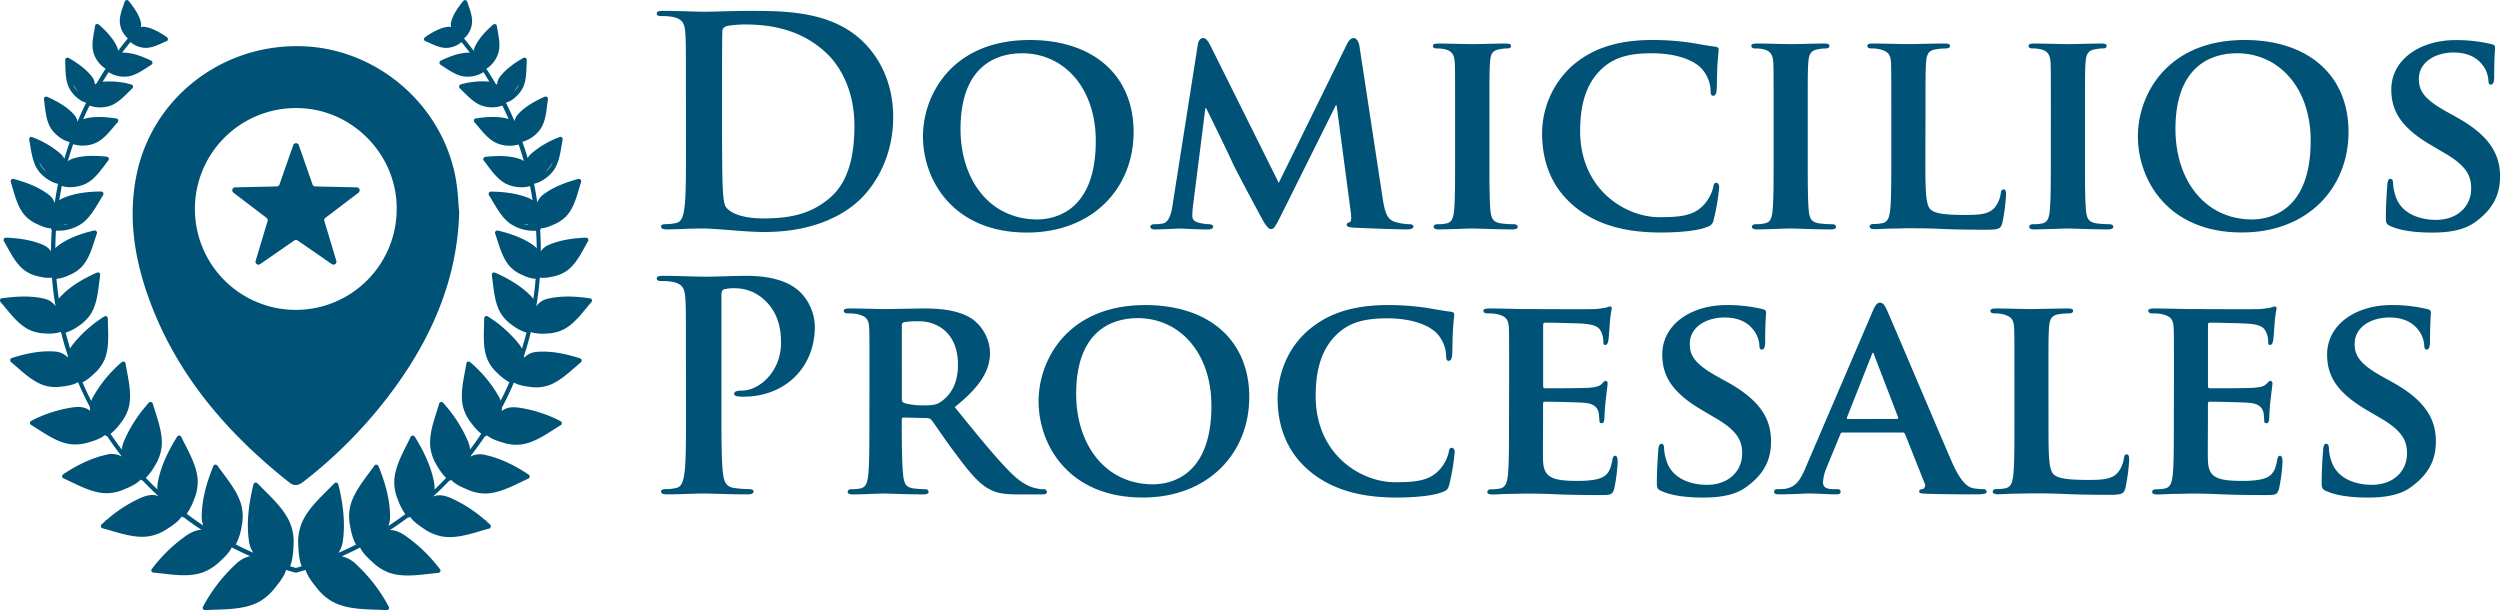
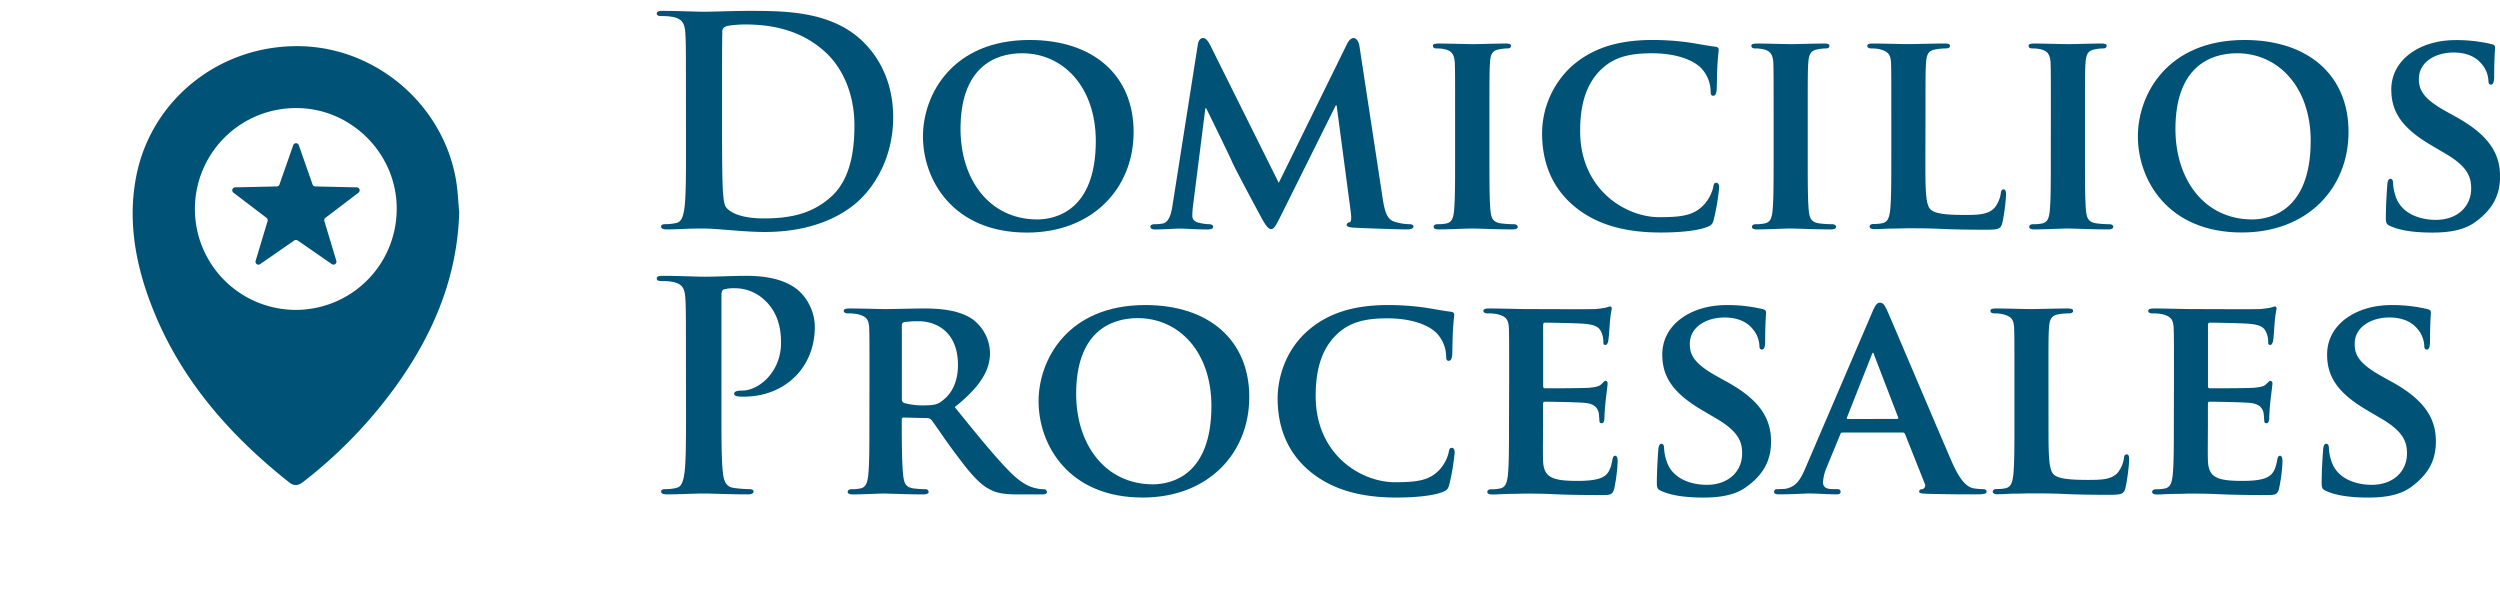
<svg xmlns="http://www.w3.org/2000/svg" viewBox="0 0 1062.97 259.4">
  <defs>
    <style>.cls-1{fill:#005377;}</style>
  </defs>
  <g id="Capa_2" data-name="Capa 2">
    <g id="Mapa">
      <path class="cls-1" d="M127.05,61.72l5.84,16.71a1.25,1.25,0,0,0,1.16.84l17.65.39a1.26,1.26,0,0,1,.73,2.26l-14.07,10.7a1.25,1.25,0,0,0-.44,1.36L143,110.9a1.26,1.26,0,0,1-1.92,1.4l-14.53-10.06a1.25,1.25,0,0,0-1.43,0L110.61,112.3a1.25,1.25,0,0,1-1.92-1.39L113.78,94a1.25,1.25,0,0,0-.45-1.36L99.25,81.92a1.26,1.26,0,0,1,.73-2.26l17.69-.39a1.27,1.27,0,0,0,1.16-.84l5.85-16.71A1.26,1.26,0,0,1,127.05,61.72Z" />
      <path class="cls-1" d="M195.25,90.27c-.77,27.23-10.72,51.07-26.21,72.92a197.8,197.8,0,0,1-40,41.61c-2.05,1.6-3.87,2.06-6.06.32C96.45,184.11,75,159.2,63.33,127,57.17,110,54.42,92.53,58,74.58,64.56,42,93.71,19.06,127.49,19.63c32.45.55,60.89,24.85,66.39,56.86C194.66,81,194.81,85.67,195.25,90.27Zm-26.58-1.38c.16-23.28-19.08-42.79-42.32-42.93a42.9,42.9,0,1,0,42.32,42.93Z" />
      <path class="cls-1" d="M291.65,40.27c0-18.68,0-22.13-.25-26.06-.24-4.18-1.22-6.14-5.28-7a24.87,24.87,0,0,0-4.79-.37c-1.36,0-2.09-.25-2.09-1.11s.86-1.1,2.7-1.1c6.51,0,14.26.36,17.7.36,3.81,0,11.55-.36,18.93-.36,15.36,0,35.88,0,49.28,14C374,25,379.77,35.23,379.77,49.85c0,15.49-6.51,27.29-13.4,34.29-5.65,5.78-18.43,14.5-41.17,14.5-4.42,0-9.46-.36-14.13-.73s-9-.74-12.05-.74c-1.35,0-4,0-7,.12s-6,.25-8.48.25c-1.6,0-2.46-.37-2.46-1.23,0-.62.49-1,2-1a19.67,19.67,0,0,0,4.42-.5c2.46-.49,3.07-3.19,3.57-6.76.61-5.16.61-14.87.61-26.17ZM307,53.79c0,13,.13,22.49.25,24.82.12,3.07.37,8,1.35,9.34,1.6,2.34,6.39,4.92,16.1,4.92,12.54,0,20.89-2.46,28.27-8.85,7.86-6.76,10.32-17.94,10.32-30.6,0-15.61-6.51-25.69-11.8-30.73C340.2,11.88,326.18,10.4,316.6,10.4c-2.46,0-7,.37-8,.86a2.22,2.22,0,0,0-1.47,2.46C307,17.9,307,28.59,307,38.3Z" />
      <path class="cls-1" d="M392.43,58C392.43,40.14,405,17,437.78,17,465.06,17,482,32.16,482,56.12s-17.45,42.77-45.35,42.77C405.21,98.89,392.43,76.52,392.43,58Zm73.49,2c0-23.1-13.89-37.36-31.34-37.36-12,0-26.18,6.39-26.18,32.2,0,21.51,12.29,38.47,32.7,38.47C448.72,93.24,465.92,89.67,465.92,59.93Z" />
      <path class="cls-1" d="M509.31,18.88c.24-1.72,1.23-2.7,2.09-2.7,1.1,0,1.84.49,3.31,3.32l29,58.25,29-59c.86-1.72,1.85-2.58,2.83-2.58s2.09,1.1,2.46,3.32L587.84,84c1,6.51,2,9.34,5.28,10.32a21.54,21.54,0,0,0,6.15,1c1,0,1.72.36,1.72,1,0,.86-1.23,1.23-2.83,1.23-2.7,0-18.06-.49-22.36-.74-2.59-.12-3.2-.61-3.2-1.23s.49-.86,1.23-1.1.86-1.48.49-4.43l-6-45.23h-.37L544.7,91.52c-2.46,4.91-3.07,5.89-4.3,5.89s-2.58-2.08-4.3-5.28c-2.58-4.79-11.18-20.77-12.41-23.72-.86-2-7.25-15.12-10.82-22.37h-.37l-5.16,40.81a33.67,33.67,0,0,0-.37,4.91c0,2,1.48,2.71,3.32,3.07a18.76,18.76,0,0,0,3.81.5c1,0,1.72.49,1.72,1,0,1-1,1.23-2.58,1.23-4.55,0-9.46-.37-11.43-.37s-7.25.37-10.69.37c-1.11,0-2-.25-2-1.23,0-.49.62-1,1.72-1a19.26,19.26,0,0,0,3.32-.25c2.95-.37,3.93-4.55,4.42-8Z" />
      <path class="cls-1" d="M618.69,48.75c0-15.86,0-18.81-.13-22.13-.24-3.56-1.35-4.79-3.68-5.53A14.12,14.12,0,0,0,611,20.6c-1.11,0-1.73-.24-1.73-1.23,0-.61.86-.86,2.59-.86,4.05,0,11.42.25,14.5.25,2.7,0,9.71-.25,13.88-.25,1.36,0,2.22.25,2.22.86,0,1-.62,1.23-1.72,1.23a15.42,15.42,0,0,0-3.2.37c-3,.49-3.81,2-4,5.65-.25,3.32-.25,6.27-.25,22.13V67.18c0,10.08,0,18.44.49,22.86.37,2.83,1.11,4.43,4.3,4.92a41.53,41.53,0,0,0,5.53.37c1.23,0,1.72.61,1.72,1.1,0,.74-.86,1.11-2.09,1.11-7.12,0-14.5-.37-17.45-.37-2.46,0-9.83.37-14.13.37-1.35,0-2.09-.37-2.09-1.11,0-.49.37-1.1,1.72-1.1A16.18,16.18,0,0,0,615,95c2.21-.49,2.83-2,3.2-5,.49-4.3.49-12.66.49-22.74Z" />
      <path class="cls-1" d="M669.2,87.58c-10.69-9-13.52-20.77-13.52-30.85A38.9,38.9,0,0,1,668.34,28.1C676.21,21.22,686.53,17,702.63,17a111.8,111.8,0,0,1,15.73,1.1c4.06.62,7.62,1.36,10.82,1.73,1.22.12,1.59.61,1.59,1.22,0,.86-.24,2.09-.49,5.78-.24,3.44-.24,9.22-.37,11.31-.12,1.47-.49,2.58-1.47,2.58s-1.11-.86-1.11-2.21a14.67,14.67,0,0,0-4.18-9.71c-3.68-3.57-10.93-6.15-20.89-6.15-9.46,0-15.49,1.72-20.4,5.9-8,6.88-10,17-10,27.16,0,24.83,19.18,36.63,33.68,36.63,9.58,0,14.87-.74,19.17-5.53a17,17,0,0,0,3.69-7c.24-1.6.49-2.09,1.35-2.09s1.23,1,1.23,1.84a92,92,0,0,1-2.34,13.89c-.49,1.85-1,2.34-2.82,3.07-4.3,1.73-12.54,2.34-19.54,2.34C691.57,98.89,679,95.82,669.2,87.58Z" />
      <path class="cls-1" d="M754.12,48.75c0-15.86,0-18.81-.12-22.13-.25-3.56-1.35-4.79-3.69-5.53a14.12,14.12,0,0,0-3.93-.49c-1.11,0-1.72-.24-1.72-1.23,0-.61.86-.86,2.58-.86,4.06,0,11.43.25,14.5.25,2.71,0,9.71-.25,13.89-.25,1.35,0,2.21.25,2.21.86,0,1-.61,1.23-1.72,1.23a15.41,15.41,0,0,0-3.19.37c-2.95.49-3.81,2-4.06,5.65-.24,3.32-.24,6.27-.24,22.13V67.18c0,10.08,0,18.44.49,22.86.37,2.83,1.1,4.43,4.3,4.92a41.3,41.3,0,0,0,5.53.37c1.23,0,1.72.61,1.72,1.1,0,.74-.86,1.11-2.09,1.11-7.13,0-14.5-.37-17.45-.37-2.46,0-9.83.37-14.13.37-1.36,0-2.09-.37-2.09-1.11,0-.49.36-1.1,1.72-1.1a16.3,16.3,0,0,0,3.81-.37c2.21-.49,2.82-2,3.19-5,.49-4.3.49-12.66.49-22.74Z" />
      <path class="cls-1" d="M818.65,67.18c0,13.4,0,20,2.33,22,1.84,1.6,6,2.21,14.38,2.21,5.78,0,9.95-.12,12.66-3a12.52,12.52,0,0,0,2.7-6.26c.13-1,.37-1.6,1.23-1.6s1,1.1,1,2.33a79.6,79.6,0,0,1-1.59,12c-.74,2.33-1.23,2.82-6.89,2.82-7.74,0-14-.12-19.41-.37s-10-.24-14.38-.24c-1.23,0-3.57.12-6.15.12s-5.28.25-7.49.25c-1.36,0-2.09-.37-2.09-1.11,0-.49.36-1.1,1.72-1.1a16.3,16.3,0,0,0,3.81-.37c2.21-.49,2.82-2.46,3.19-5.53.49-4.43.49-12.66.49-22.25V48.75c0-15.86,0-18.81-.12-22.13-.25-3.56-1.23-4.67-4.67-5.65a14.67,14.67,0,0,0-3.56-.37c-1.23,0-1.85-.37-1.85-1.1s.74-1,2.34-1c5,0,11.92.25,14.87.25,2.58,0,11.43-.25,15.61-.25,1.59,0,2.33.25,2.33,1s-.61,1.1-2,1.1A24.6,24.6,0,0,0,823,21c-3,.49-3.81,2-4.06,5.65-.24,3.32-.24,6.27-.24,22.13Z" />
      <path class="cls-1" d="M872,48.75c0-15.86,0-18.81-.12-22.13-.25-3.56-1.35-4.79-3.69-5.53a14.12,14.12,0,0,0-3.93-.49c-1.11,0-1.72-.24-1.72-1.23,0-.61.86-.86,2.58-.86,4.06,0,11.43.25,14.5.25,2.71,0,9.71-.25,13.89-.25,1.35,0,2.21.25,2.21.86,0,1-.61,1.23-1.72,1.23a15.41,15.41,0,0,0-3.19.37c-2.95.49-3.81,2-4.06,5.65-.24,3.32-.24,6.27-.24,22.13V67.18c0,10.08,0,18.44.49,22.86.37,2.83,1.1,4.43,4.3,4.92a41.3,41.3,0,0,0,5.53.37c1.23,0,1.72.61,1.72,1.1,0,.74-.86,1.11-2.09,1.11-7.13,0-14.5-.37-17.45-.37-2.46,0-9.83.37-14.14.37-1.35,0-2.08-.37-2.08-1.11,0-.49.36-1.1,1.72-1.1A16.3,16.3,0,0,0,868.3,95c2.21-.49,2.82-2,3.19-5,.49-4.3.49-12.66.49-22.74Z" />
      <path class="cls-1" d="M909,58C909,40.14,921.51,17,954.33,17c27.28,0,44.24,15.12,44.24,39.08s-17.45,42.77-45.35,42.77C921.76,98.89,909,76.52,909,58Zm73.49,2c0-23.1-13.89-37.36-31.34-37.36-12,0-26.18,6.39-26.18,32.2,0,21.51,12.29,38.47,32.69,38.47C965.26,93.24,982.47,89.67,982.47,59.93Z" />
      <path class="cls-1" d="M1016.51,96.19c-1.72-.74-2.08-1.23-2.08-3.57,0-5.65.49-12.17.61-13.89s.49-2.7,1.35-2.7,1.11,1,1.11,1.72a19.68,19.68,0,0,0,1,5.41c2.34,7.74,10.45,10.32,17.21,10.32,9.34,0,15-5.9,15-13.27,0-4.55-1.11-9.1-10.69-14.75l-6.27-3.69c-12.78-7.49-17-14.5-17-23.72,0-12.78,12.29-21,27.28-21a64.08,64.08,0,0,1,15.37,1.72c1,.24,1.47.61,1.47,1.35,0,1.35-.37,4.3-.37,12.54,0,2.21-.49,3.32-1.35,3.32s-1.11-.62-1.11-1.85a11.81,11.81,0,0,0-2.82-6.88c-1.6-2-5-4.92-12-4.92-7.74,0-14.74,4.06-14.74,11.19,0,4.67,1.72,8.35,11.43,13.76l4.42,2.46C1058.55,57.6,1063,65.58,1063,75.05c0,7.74-3,14-10.81,19.54-5.17,3.69-12.29,4.3-18.07,4.3C1027.82,98.89,1021.18,98.28,1016.51,96.19Z" />
      <path class="cls-1" d="M291.65,152.93c0-18.69,0-22.13-.25-26.06-.24-4.18-1.22-6.14-5.28-7a24.87,24.87,0,0,0-4.79-.37c-1.36,0-2.09-.25-2.09-1.11s.86-1.11,2.7-1.11c6.51,0,14.26.37,17.7.37,5,0,12.17-.37,17.82-.37,15.36,0,20.89,5.17,22.86,7a21.36,21.36,0,0,1,6.14,14.62c0,17.46-12.78,29.75-30.23,29.75a17.16,17.16,0,0,1-2.58-.13c-.62-.12-1.48-.24-1.48-1.1s.86-1.35,3.45-1.35c6.88,0,16.46-7.75,16.46-20.28,0-4.06-.36-12.29-7.25-18.44a18.27,18.27,0,0,0-12.29-4.79,17.35,17.35,0,0,0-4.79.49c-.61.25-1,1-1,2.34v49.16c0,11.3,0,21,.61,26.3.37,3.44,1.11,6.14,4.79,6.63a51,51,0,0,0,6.27.49c1.35,0,2,.37,2,1,0,.86-1,1.23-2.34,1.23-8.11,0-15.85-.37-19.05-.37-2.82,0-10.57.37-15.48.37-1.6,0-2.46-.37-2.46-1.23,0-.62.49-1,2-1a19.75,19.75,0,0,0,4.42-.49c2.46-.49,3.07-3.19,3.57-6.76.61-5.16.61-14.87.61-26.17Z" />
      <path class="cls-1" d="M369.69,161.41c0-15.86,0-18.81-.12-22.13-.25-3.56-1.23-4.67-4.67-5.65a19.62,19.62,0,0,0-4.3-.37c-1.11,0-1.85-.37-1.85-1.1s.86-1,2.46-1c5.66,0,12.54.25,14.75.25,3.69,0,13.52-.25,16.84-.25,6.88,0,14.75.62,20.52,4.43A18.26,18.26,0,0,1,420.94,150c0,7.74-4.42,14.62-15,23.1,9.58,11.8,17.2,21.26,23.72,27.78,6,6,9.83,6.51,11.55,6.88a10.35,10.35,0,0,0,2.58.24,1.26,1.26,0,0,1,1.35,1.11c0,.86-.74,1.11-2.09,1.11H432.74c-6,0-9-.62-11.8-2.09-4.67-2.34-8.72-7.25-14.75-15.37-4.3-5.65-8.85-12.65-10.2-14.25a2.46,2.46,0,0,0-2-.74l-9.71-.24a.77.77,0,0,0-.86.86v1.47c0,9.71.12,17.82.61,22.25.37,3.07.86,5,4.18,5.53a42,42,0,0,0,5.28.36,1.27,1.27,0,0,1,1.36,1.11c0,.74-.86,1.11-2.22,1.11-6.26,0-15.24-.37-16.83-.37-2.09,0-9,.37-13.28.37-1.35,0-2.09-.37-2.09-1.11,0-.49.37-1.11,1.73-1.11a16.37,16.37,0,0,0,3.81-.36c2.21-.5,2.82-2.46,3.19-5.53.49-4.43.49-12.66.49-22.25Zm13.77,8.11c0,1.1.24,1.47,1,1.84a29.58,29.58,0,0,0,8.23,1c4.31,0,5.78-.36,7.62-1.72,3.32-2.33,7-6.88,7-15.48,0-14.75-10.08-18.56-16.47-18.56a38.7,38.7,0,0,0-6.39.37c-.74.24-1,.61-1,1.47Z" />
      <path class="cls-1" d="M441.59,170.62c0-17.82,12.54-40.92,45.35-40.92,27.28,0,44.24,15.11,44.24,39.08s-17.45,42.77-45.35,42.77C454.37,211.55,441.59,189.18,441.59,170.62Zm73.49,2c0-23.11-13.88-37.36-31.34-37.36-12,0-26.17,6.39-26.17,32.2,0,21.51,12.29,38.47,32.69,38.47C497.88,205.9,515.08,202.33,515.08,172.59Z" />
      <path class="cls-1" d="M556.75,200.24c-10.7-9-13.52-20.77-13.52-30.85,0-7.12,2.33-19.41,12.66-28.63,7.86-6.88,18.19-11.06,34.29-11.06a111.91,111.91,0,0,1,15.73,1.1c4.05.62,7.62,1.36,10.81,1.72,1.23.13,1.6.62,1.6,1.23,0,.86-.25,2.09-.49,5.78-.25,3.44-.25,9.22-.37,11.31-.12,1.47-.49,2.58-1.48,2.58s-1.1-.86-1.1-2.22a14.72,14.72,0,0,0-4.18-9.7c-3.69-3.57-10.94-6.15-20.89-6.15-9.47,0-15.49,1.72-20.4,5.9-8,6.88-10,17-10,27.16,0,24.83,19.17,36.62,33.67,36.62,9.59,0,14.88-.73,19.18-5.53a16.71,16.71,0,0,0,3.68-7c.25-1.6.5-2.09,1.36-2.09s1.22,1,1.22,1.84a91.74,91.74,0,0,1-2.33,13.89c-.49,1.84-1,2.34-2.83,3.07-4.3,1.72-12.53,2.34-19.54,2.34C579.11,211.55,566.58,208.48,556.75,200.24Z" />
      <path class="cls-1" d="M641.67,161.41c0-15.86,0-18.81-.12-22.13-.25-3.56-1.23-4.67-4.67-5.65a19.68,19.68,0,0,0-4.3-.37c-1.11,0-1.85-.37-1.85-1.1s.86-1,2.46-1c5.65,0,12.54.25,15.61.25,3.44,0,27.4.12,29.49,0a42.61,42.61,0,0,0,4.55-.62,13.32,13.32,0,0,1,1.72-.49c.62,0,.74.49.74,1a45,45,0,0,0-.86,6.75c-.12,1.11-.37,5.66-.62,6.89-.12.49-.36,1.72-1.22,1.72s-.87-.49-.87-1.35a9.83,9.83,0,0,0-.73-3.81c-.86-1.85-1.72-3.32-7.13-3.81-1.84-.25-14.75-.5-17-.5-.49,0-.74.37-.74,1V164c0,.61.12,1.1.74,1.1,2.46,0,16.47,0,18.93-.24s4.17-.49,5.16-1.6c.86-.74,1.23-1.35,1.72-1.35a1,1,0,0,1,.86,1.1c0,.62-.25,2.34-.86,7.62-.25,2.09-.49,6.27-.49,7s-.13,2.33-1.11,2.33c-.74,0-1-.37-1-.86-.13-1.1-.13-2.45-.37-3.81-.62-2.09-2-3.68-6-4-2-.25-14.26-.49-17-.49-.5,0-.62.49-.62,1.1v8.36c0,3.56-.12,12.41,0,15.48.25,7.13,3.57,8.73,14.63,8.73,2.82,0,7.37-.12,10.2-1.35s3.93-3.44,4.67-7.74c.24-1.11.49-1.6,1.23-1.6s1,1.35,1,2.46a71.23,71.23,0,0,1-1.47,11.55c-.74,2.7-1.73,2.7-5.78,2.7-8.11,0-14.63-.12-19.91-.37s-9.34-.24-12.54-.24c-1.23,0-3.56.12-6.14.12s-5.29.25-7.5.25c-1.35,0-2.09-.37-2.09-1.11,0-.49.37-1.11,1.72-1.11a16.26,16.26,0,0,0,3.81-.36c2.21-.5,2.83-2.46,3.2-5.53.49-4.43.49-12.66.49-22.25Z" />
      <path class="cls-1" d="M706.56,208.84c-1.72-.73-2.09-1.22-2.09-3.56,0-5.65.49-12.17.61-13.89s.5-2.7,1.36-2.7,1.1,1,1.1,1.72a19.36,19.36,0,0,0,1,5.41c2.33,7.74,10.44,10.32,17.2,10.32,9.34,0,15-5.9,15-13.27,0-4.55-1.11-9.1-10.7-14.75l-6.26-3.69c-12.79-7.49-17-14.5-17-23.72,0-12.78,12.29-21,27.28-21a64,64,0,0,1,15.36,1.72c1,.24,1.48.61,1.48,1.35,0,1.35-.37,4.3-.37,12.54,0,2.21-.49,3.31-1.35,3.31s-1.11-.61-1.11-1.84a11.77,11.77,0,0,0-2.83-6.88c-1.59-2-5-4.92-12-4.92-7.74,0-14.75,4.06-14.75,11.19,0,4.67,1.72,8.35,11.43,13.76l4.43,2.46c14.25,7.86,18.68,15.85,18.68,25.32,0,7.74-2.95,14-10.82,19.54-5.16,3.68-12.29,4.3-18.07,4.3C717.87,211.55,711.23,210.93,706.56,208.84Z" />
      <path class="cls-1" d="M783.49,183.9c-.61,0-.73.12-1,.73l-5.77,14a18.89,18.89,0,0,0-1.6,6.39c0,1.85,1,2.95,4.3,2.95H781c1.35,0,1.59.5,1.59,1.11,0,.86-.61,1.11-1.72,1.11-3.56,0-8.6-.37-12-.37-1.11,0-6.88.37-12.54.37-1.35,0-2-.25-2-1.11A1.08,1.08,0,0,1,755.6,208c1,0,2.21-.12,3.19-.12,4.92-.74,6.76-3.93,9-9.22L796,132.89c1.23-2.95,2.09-4.18,3.2-4.18,1.59,0,2.09,1,3.19,3.32,2.58,5.78,20.65,48.55,27.53,64.4,4.18,9.47,7.25,10.82,9.22,11.19a26.72,26.72,0,0,0,4.05.36c1,0,1.48.37,1.48,1.11s-.62,1.11-4.67,1.11c-3.81,0-11.68,0-20.77-.25-2-.12-3.2-.12-3.2-.86s.25-1,1.36-1.11a1.64,1.64,0,0,0,1-2.33l-8.36-21a1,1,0,0,0-1.1-.73Zm23.11-5.78c.49,0,.61-.25.49-.61L796.89,151c-.12-.37-.24-1-.49-1s-.49.61-.62,1l-10.44,26.42c-.25.49,0,.74.37.74Z" />
      <path class="cls-1" d="M871,179.84c0,13.4,0,20,2.33,22,1.85,1.6,6,2.21,14.38,2.21,5.78,0,10-.12,12.66-3a12.62,12.62,0,0,0,2.71-6.27c.12-1,.36-1.59,1.22-1.59s1,1.1,1,2.33a79.83,79.83,0,0,1-1.6,12.05c-.74,2.33-1.23,2.82-6.88,2.82-7.75,0-14-.12-19.42-.37s-10-.24-14.38-.24c-1.23,0-3.56.12-6.14.12s-5.29.25-7.5.25c-1.35,0-2.09-.37-2.09-1.11,0-.49.37-1.11,1.72-1.11a16.26,16.26,0,0,0,3.81-.36c2.21-.5,2.83-2.46,3.2-5.53.49-4.43.49-12.66.49-22.25V161.41c0-15.86,0-18.81-.13-22.13-.24-3.56-1.23-4.67-4.67-5.65a14.19,14.19,0,0,0-3.56-.37c-1.23,0-1.84-.37-1.84-1.1s.73-1,2.33-1c5,0,11.92.25,14.87.25,2.58,0,11.43-.25,15.61-.25,1.6,0,2.34.25,2.34,1s-.62,1.1-2,1.1a23.62,23.62,0,0,0-4.18.37c-2.95.49-3.81,2-4.06,5.65-.24,3.32-.24,6.27-.24,22.13Z" />
      <path class="cls-1" d="M924.34,161.41c0-15.86,0-18.81-.13-22.13-.24-3.56-1.23-4.67-4.67-5.65a19.62,19.62,0,0,0-4.3-.37c-1.1,0-1.84-.37-1.84-1.1s.86-1,2.46-1c5.65,0,12.53.25,15.6.25,3.45,0,27.41.12,29.5,0a42.61,42.61,0,0,0,4.55-.62,12.88,12.88,0,0,1,1.72-.49c.61,0,.74.49.74,1a45,45,0,0,0-.86,6.75c-.13,1.11-.37,5.66-.62,6.89-.12.49-.37,1.72-1.23,1.72s-.86-.49-.86-1.35a9.68,9.68,0,0,0-.74-3.81c-.86-1.85-1.72-3.32-7.12-3.81-1.85-.25-14.75-.5-17-.5-.5,0-.74.37-.74,1V164c0,.61.12,1.1.74,1.1,2.45,0,16.46,0,18.92-.24s4.18-.49,5.16-1.6c.86-.74,1.23-1.35,1.72-1.35a1,1,0,0,1,.87,1.1c0,.62-.25,2.34-.87,7.62-.24,2.09-.49,6.27-.49,7s-.12,2.33-1.1,2.33c-.74,0-1-.37-1-.86-.12-1.1-.12-2.45-.36-3.81-.62-2.09-2-3.68-6-4-2-.25-14.25-.49-17-.49-.49,0-.61.49-.61,1.1v8.36c0,3.56-.12,12.41,0,15.48.24,7.13,3.56,8.73,14.62,8.73,2.83,0,7.38-.12,10.2-1.35s3.94-3.44,4.67-7.74c.25-1.11.5-1.6,1.23-1.6s1,1.35,1,2.46a70.14,70.14,0,0,1-1.48,11.55c-.74,2.7-1.72,2.7-5.77,2.7-8.12,0-14.63-.12-19.91-.37s-9.34-.24-12.54-.24c-1.23,0-3.56.12-6.15.12s-5.28.25-7.49.25c-1.35,0-2.09-.37-2.09-1.11,0-.49.37-1.11,1.72-1.11a16.26,16.26,0,0,0,3.81-.36c2.21-.5,2.83-2.46,3.19-5.53.5-4.43.5-12.66.5-22.25Z" />
      <path class="cls-1" d="M989.23,208.84c-1.72-.73-2.09-1.22-2.09-3.56,0-5.65.49-12.17.61-13.89s.49-2.7,1.35-2.7,1.11,1,1.11,1.72a19.68,19.68,0,0,0,1,5.41c2.34,7.74,10.45,10.32,17.21,10.32,9.34,0,15-5.9,15-13.27,0-4.55-1.1-9.1-10.69-14.75l-6.27-3.69c-12.78-7.49-17-14.5-17-23.72,0-12.78,12.29-21,27.29-21a64.05,64.05,0,0,1,15.36,1.72c1,.24,1.47.61,1.47,1.35,0,1.35-.37,4.3-.37,12.54,0,2.21-.49,3.31-1.35,3.31s-1.1-.61-1.1-1.84a11.85,11.85,0,0,0-2.83-6.88c-1.6-2-5-4.92-12-4.92-7.75,0-14.75,4.06-14.75,11.19,0,4.67,1.72,8.35,11.43,13.76l4.42,2.46c14.26,7.86,18.68,15.85,18.68,25.32,0,7.74-3,14-10.81,19.54-5.16,3.68-12.29,4.3-18.07,4.3C1000.53,211.55,993.9,210.93,989.23,208.84Z" />
-       <path class="cls-1" d="M232.64,141.79a16.7,16.7,0,0,0,7-1.71c4.82-2.5,8.31-7.6,11.8-11.6.42-.48.35-1.48-.43-1.6-5.93-.9-12.29-1.25-18.19.15a7.73,7.73,0,0,0-4.8,3.25c.68-4,1.17-8.11,1.5-12.19a16.4,16.4,0,0,0,5.41-.49,15.54,15.54,0,0,0,6.24-2.58c4.07-3,6.4-8.28,8.89-12.52a1,1,0,0,0-.83-1.45c-5.35.19-11,.93-16,3.12a7.2,7.2,0,0,0-3.29,2.74c0-3.07-.08-6.14-.28-9.21a.61.61,0,0,0,.31-.65c2,0,4-.91,5.75-1.7a15.1,15.1,0,0,0,5.64-4.09c3.17-3.85,4.26-9.37,5.74-14a1,1,0,0,0-1.19-1.18c-5.17,1.37-10.59,3.38-14.91,6.64a7.2,7.2,0,0,0-2.54,3.4q-.59-4-1.39-8c3.13-.6,6.57-3.24,8.29-5.62,2.65-3.64,3-8.78,3.87-13.08.12-.64-.44-1.47-1.18-1.18a39.8,39.8,0,0,0-12.14,7.05,7.15,7.15,0,0,0-1.55,1.93c-.68-2.33-1.42-4.63-2.22-6.92A14.14,14.14,0,0,0,229.69,55c2.54-3.59,2.66-8.57,3.28-12.78a1,1,0,0,0-1.41-1.08c-4.05,1.81-8.51,4.23-11.46,7.65a5.86,5.86,0,0,0-1.35,2.72q-1.69-4-3.65-7.87c3-.7,6.17-4,7.35-6.61C224,33.5,223.78,29.2,224,25.44a1,1,0,0,0-1.45-.83c-3.64,2.07-7.44,4.69-10,8.08A5.57,5.57,0,0,0,211.36,36a6,6,0,0,0-.66-.46c-1.25-2.13-2.55-4.22-3.9-6.29a12.29,12.29,0,0,0,5.08-6.69c1.12-3.67-.08-8-.66-11.64-.12-.76-1.12-.84-1.6-.42-2.94,2.59-6,5.73-7.65,9.32a5.46,5.46,0,0,0-.5,1.83c-1.35-1.79-2.74-3.56-4.17-5.29A10,10,0,0,0,200.67,10c.37-3.12-1.08-6.36-2-9.27a1,1,0,0,0-1.6-.43c-2.12,2.56-4.26,5.53-5.19,8.77a4.7,4.7,0,0,0-.07,2.43,4.48,4.48,0,0,0-1.72-.05c-3.32.51-6.63,2.46-9.34,4.33-.52.35-.72,1.35,0,1.65,2.81,1.2,5.9,2.95,9,2.94a10.35,10.35,0,0,0,6.48-2.48q1.8,2.22,3.52,4.5a4.66,4.66,0,0,0-.65,0c-4.06.07-8.22,1.73-11.82,3.47a1,1,0,0,0,0,1.65c3,1.89,6.35,4.49,10,5a12.5,12.5,0,0,0,8.27-1.84q1.29,2,2.5,4.05a33.61,33.61,0,0,0-12.18,1.17,1,1,0,0,0-.42,1.61c2.65,2.51,5.35,5.66,8.75,7.16a13.34,13.34,0,0,0,9.39.23c.92,1.88,1.82,3.78,2.66,5.69l-.07,0c-4.44-1.32-9.55-.89-14-.2-.77.12-.84,1.12-.42,1.6,2.65,3,5.3,6.87,9,8.69a14,14,0,0,0,9.75.76q1.22,3.51,2.23,7.06a6.29,6.29,0,0,0-1.63-.86c-4.55-1.61-10-1.44-14.71-.94a1,1,0,0,0-.68,1.63c2.66,3.35,5.29,7.58,9.14,9.66a14.92,14.92,0,0,0,10.5,1.18q.62,3,1.09,6a8.68,8.68,0,0,0-1.76-1c-5-2-10.68-2.65-16-2.69a1,1,0,0,0-.83,1.44c2.52,4,4.89,9,8.74,11.93a17.66,17.66,0,0,0,11.33,3.26q.24,3.75.29,7.52a7.51,7.51,0,0,0-1.45-1.34c-4.38-3.16-9.88-5-15.08-6.24-.67-.16-1.44.46-1.18,1.18,1.6,4.6,2.84,10.07,6.09,13.85a14.76,14.76,0,0,0,5.42,3.81,16.37,16.37,0,0,0,5.73,1.7q-.35,4.28-1,8.54a12.89,12.89,0,0,0-1.31-1.56c-4.14-4.19-9.58-7.27-14.92-9.62a1,1,0,0,0-1.41,1.08c.84,5.45,1,12,4.16,16.73a17.16,17.16,0,0,0,4.92,4.76,18.56,18.56,0,0,0,5.68,2.92c-.59,2.29-1.23,4.57-1.94,6.82a14.1,14.1,0,0,0-1.29-2,52.8,52.8,0,0,0-13.33-11.78,1,1,0,0,0-1.44.83c0,5.77-.91,12.53,1.57,17.93a17.63,17.63,0,0,0,4.35,5.68,20.87,20.87,0,0,0,4.8,3.6c-1.15,2.64-2.38,5.26-3.7,7.83a13.75,13.75,0,0,0-.81-1.74A54.69,54.69,0,0,0,199.93,154c-.48-.43-1.48-.35-1.6.42-.94,5.83-2.81,12.42-1.51,18.31a17.86,17.86,0,0,0,3.56,7.14,25.65,25.65,0,0,0,4.23,4.58q-2.27,3.39-4.72,6.65a13.69,13.69,0,0,0-1-3.66,57.88,57.88,0,0,0-9.53-15.09h0a.46.46,0,0,0-.38-.45c-.22-.24-.43-.5-.64-.74a1,1,0,0,0-1.61.42c-1.7,5.94-4.54,12.62-3.73,18.91a19.12,19.12,0,0,0,2.78,7.47,25.85,25.85,0,0,0,3.89,5.25q-2.4,2.53-4.92,4.95a13.53,13.53,0,0,0-.27-3.52c-1.35-6.73-4.51-13.22-8.15-19a1,1,0,0,0-1.66,0c-2.61,5.52-6.25,11.42-6.94,17.6A18.55,18.55,0,0,0,169,212a26.55,26.55,0,0,0,3.32,6.6q-3.49,2.63-7.16,5a11.53,11.53,0,0,0,.7-4.37c-.11-7.17-2.21-14.43-4.93-21a1,1,0,0,0-1.75-.23c-3.6,5.12-8.3,10.42-10.08,16.53a19,19,0,0,0-.33,8.58c.45,2.68,1.15,6,2.62,8.44q-3.69,1.86-7.48,3.51a11.81,11.81,0,0,0,1.92-5.38c1.06-7.86-.09-16.18-2-23.82a1,1,0,0,0-1.6-.42c-.29.3-.58.61-.88.91l-.06,0a1.05,1.05,0,0,0-.41.45c-4.51,4.57-9.73,9.28-12.37,15.1a21.14,21.14,0,0,0-1.71,9.62c.11,2.9.34,6.45,1.47,9.24l-2.45.73-2.46-.73c1.13-2.79,1.36-6.35,1.47-9.24a21,21,0,0,0-1.71-9.62c-2.64-5.82-7.86-10.53-12.37-15.1a1.1,1.1,0,0,0-.4-.45l-.06,0-.89-.91a1,1,0,0,0-1.6.42c-1.92,7.64-3.07,16-2,23.82a11.89,11.89,0,0,0,1.89,5.34q-3.77-1.65-7.42-3.51a24.8,24.8,0,0,0,2.52-8,19.5,19.5,0,0,0-.25-9c-1.79-6.11-6.48-11.41-10.09-16.53a1,1,0,0,0-1.75.23c-2.71,6.57-4.81,13.83-4.93,21a11.82,11.82,0,0,0,.63,4.21q-3.59-2.37-7-4.95a26.43,26.43,0,0,0,3.13-6.15A19,19,0,0,0,84,203.23c-.7-6.18-4.34-12.08-7-17.6a1,1,0,0,0-1.66,0c-3.63,5.76-6.81,12.25-8.15,19a13.93,13.93,0,0,0-.27,3.45c-1.67-1.58-3.31-3.22-4.9-4.89a26.06,26.06,0,0,0,3.87-5.24,19.12,19.12,0,0,0,2.78-7.47c.81-6.29-2-13-3.73-18.91a1,1,0,0,0-1.6-.42c-.22.24-.43.5-.64.74a.46.46,0,0,0-.39.45h0a58.15,58.15,0,0,0-9.53,15.09,13.91,13.91,0,0,0-1,3.72q-2.48-3.25-4.76-6.68a24.44,24.44,0,0,0,4.28-4.61,18,18,0,0,0,3.57-7.14c1.29-5.89-.58-12.48-1.51-18.31-.13-.77-1.12-.85-1.61-.42a54.88,54.88,0,0,0-12.12,14.67,14.67,14.67,0,0,0-.83,1.8q-2-3.88-3.71-7.88a20,20,0,0,0,4.57-3.38,17.8,17.8,0,0,0,4.61-5.91c2.47-5.42,1.61-12.15,1.58-17.93a1,1,0,0,0-1.45-.83,53,53,0,0,0-13.33,11.78,13.41,13.41,0,0,0-1.26,1.91q-1-3.37-1.91-6.79a18.47,18.47,0,0,0,5.33-2.7,17.64,17.64,0,0,0,5.22-5c3.13-4.73,3.32-11.29,4.15-16.73a1,1,0,0,0-1.41-1.08c-5.35,2.36-10.75,5.43-14.91,9.62A10.83,10.83,0,0,0,25,127q-.61-4.2-1-8.44A16,16,0,0,0,29.39,117a15.27,15.27,0,0,0,5.75-4c3.26-3.76,4.49-9.26,6.1-13.85A1,1,0,0,0,40.06,98c-5.21,1.22-10.7,3.08-15.09,6.24a7.62,7.62,0,0,0-1.43,1.32c0-2.5.1-5,.25-7.5a17.66,17.66,0,0,0,11.35-3.26c3.86-3,6.22-7.9,8.75-11.93a1,1,0,0,0-.83-1.44c-5.35,0-11,.63-16,2.69a7.67,7.67,0,0,0-1.87,1.09c.31-2.06.68-4.11,1.09-6.16,3.19,1.1,7.78.39,10.61-1.14,3.86-2.08,6.49-6.31,9.15-9.66a1,1,0,0,0-.68-1.63c-4.72-.5-10.17-.66-14.72.94a6,6,0,0,0-1.81,1q1.05-3.66,2.28-7.25A13.94,13.94,0,0,0,41,60.64C44.68,58.82,47.32,55,50,52c.43-.48.35-1.48-.42-1.6-4.5-.69-9.61-1.12-14,.2l-.22.08q1.29-2.93,2.72-5.79a13.25,13.25,0,0,0,9.47-.19c3.41-1.5,6.1-4.65,8.76-7.16a1,1,0,0,0-.43-1.61,33.49,33.49,0,0,0-12.24-1.16q1.24-2.05,2.55-4.07A12.48,12.48,0,0,0,54.4,32.5c3.65-.53,7-3.13,10-5a1,1,0,0,0,0-1.65c-3.6-1.74-7.76-3.4-11.81-3.47a5.1,5.1,0,0,0-.68,0c1.15-1.52,2.34-3,3.55-4.5a10.27,10.27,0,0,0,6.47,2.48c3.12,0,6.22-1.74,9-2.94.72-.3.52-1.3,0-1.65-2.71-1.87-6-3.82-9.34-4.33a4.49,4.49,0,0,0-1.72.05,4.7,4.7,0,0,0-.07-2.43c-.92-3.24-3.07-6.21-5.19-8.77A1,1,0,0,0,53,.72c-.94,2.91-2.4,6.15-2,9.27a10,10,0,0,0,3.37,6.32c-1.43,1.74-2.82,3.52-4.16,5.32a5.78,5.78,0,0,0-.51-1.85C48,16.19,45,13.05,42.05,10.46c-.48-.42-1.48-.34-1.6.42-.57,3.68-1.77,8-.66,11.64a12.34,12.34,0,0,0,5.11,6.71q-2,3.06-3.83,6.21a5.67,5.67,0,0,0-.76.52,5.53,5.53,0,0,0-1.17-3.27c-2.55-3.39-6.34-6-10-8.08a1,1,0,0,0-1.44.83c.18,3.76-.07,8.06,1.51,11.58,1.19,2.66,4.4,5.95,7.39,6.62a.49.49,0,0,0,0,.12q-1.95,3.93-3.66,8a5.74,5.74,0,0,0-1.39-2.94c-2.95-3.42-7.41-5.84-11.46-7.65a1,1,0,0,0-1.41,1.08c.62,4.2.75,9.19,3.28,12.78,1.6,2.26,4.77,4.8,7.66,5.36-.81,2.35-1.57,4.71-2.26,7.1a7,7,0,0,0-1.65-2.14A39.87,39.87,0,0,0,13.6,58.26c-.74-.29-1.31.54-1.18,1.18.84,4.3,1.21,9.44,3.86,13.08,1.75,2.41,5.26,5.09,8.42,5.64-.56,2.7-1.05,5.42-1.45,8.16a7.2,7.2,0,0,0-2.61-3.61c-4.31-3.26-9.73-5.27-14.91-6.64a1,1,0,0,0-1.18,1.18c1.48,4.64,2.57,10.15,5.73,14A14.8,14.8,0,0,0,15.6,95.2c1.82.85,4,1.89,6.07,1.85a.6.6,0,0,0,.34.66c-.2,3.05-.32,6.11-.32,9.17a7.29,7.29,0,0,0-3.28-2.71c-4.95-2.18-10.6-2.93-15.95-3.12a1,1,0,0,0-.83,1.45c2.5,4.24,4.82,9.5,8.89,12.52a15.27,15.27,0,0,0,5.89,2.51,17.32,17.32,0,0,0,5.7.56q.3,3.76.79,7.53c.2,1.52.44,3,.69,4.53A7.77,7.77,0,0,0,18.87,127c-5.89-1.4-12.26-1-18.19-.15-.77.12-.85,1.12-.42,1.6,3.49,4,7,9.1,11.8,11.6a16.81,16.81,0,0,0,7,1.71,19,19,0,0,0,6.86-.61q1.26,5.07,2.91,10a5,5,0,0,0,0,.87,7.89,7.89,0,0,0-5.21-2.52c-6.18-.58-12.77.86-18.62,2.73a1,1,0,0,0-.42,1.61c4.11,3.42,8.32,7.76,13.39,9.74a16.37,16.37,0,0,0,7.82.85c2.39-.27,5.27-.66,7.38-1.93q2.31,5.4,5.07,10.6a6.67,6.67,0,0,0,.11,1.6c-1.92-1.64-4.44-1.84-6.87-1.56A55.72,55.72,0,0,0,13.18,179a1,1,0,0,0,0,1.66c5,3,10.32,7.12,16.18,8.11a17.88,17.88,0,0,0,7.83-.54c2.47-.68,5.44-1.59,7.43-3.28a.69.69,0,0,0,.86.38q3,4.51,6.34,8.78a9,9,0,0,0-6.83-.71c-6.47,1.45-12.65,4.63-18.14,8.27a1,1,0,0,0,0,1.66c5.57,2.48,11.66,6.1,17.88,6.38a18.65,18.65,0,0,0,8.09-1.65c2.34-1,5.24-2.23,7-4.17a.73.73,0,0,0,.77.37q3.27,3.47,6.78,6.7c-2.45-1-5-.35-7.4.67a57.36,57.36,0,0,0-14.57,9.39,2.58,2.58,0,0,0-.51.29.6.6,0,0,0-.23.36L43.14,223a1,1,0,0,0,.43,1.61c6.2,1.62,13.17,4.39,19.66,3.43A19.66,19.66,0,0,0,70.9,225c2.19-1.4,4.95-3.17,6.36-5.41a.66.66,0,0,0,.76.3q3.75,2.84,7.67,5.4c-2.54,0-4.91,1.31-6.94,2.75a65,65,0,0,0-14.27,14c-.49.63.19,1.39.82,1.44,6.75.57,14.65,2.27,21.18-.2a21.46,21.46,0,0,0,7-4.53c1.79-1.68,4-3.73,5.06-6,2.56,1.32,5.17,2.56,7.81,3.73a12.57,12.57,0,0,0-6.06,3.34A68.32,68.32,0,0,0,86.3,258a1,1,0,0,0,.83,1.44c7.31-.46,15.85.05,22.57-3.32a21.86,21.86,0,0,0,7-5.92c1.84-2.26,4.08-5,4.94-7.88,1.23.38,2.48.76,3.72,1.11a1.06,1.06,0,0,0,.43,0,1,1,0,0,0,.42,0c1.25-.35,2.49-.73,3.72-1.11.86,2.84,3.11,5.62,4.94,7.88a22,22,0,0,0,7.05,5.92c6.72,3.37,15.27,2.86,22.58,3.32a1,1,0,0,0,.82-1.44,68.29,68.29,0,0,0-13.93-18.11,12.6,12.6,0,0,0-6.1-3.35c2.65-1.17,5.26-2.43,7.83-3.76,1,2.33,3.27,4.38,5.08,6.08a21.26,21.26,0,0,0,6.94,4.53c6.54,2.46,14.42.77,21.18.2.63,0,1.31-.81.83-1.44a65.08,65.08,0,0,0-14.28-14c-2.07-1.46-4.5-2.85-7.1-2.74,2.64-1.72,5.23-3.54,7.75-5.43a.69.69,0,0,0,.85-.28c1.35,2.15,4,3.83,6,5.21a20.11,20.11,0,0,0,8,3.25c6.5,1,13.46-1.81,19.67-3.43a1,1,0,0,0,.42-1.61l-1.48-1.33a.6.6,0,0,0-.23-.36,2.58,2.58,0,0,0-.51-.29,57.36,57.36,0,0,0-14.57-9.39c-2.41-1-5-1.69-7.54-.61q3.56-3.27,6.9-6.77a.72.72,0,0,0,.79-.36c1.73,1.94,4.62,3.17,7,4.17a18.58,18.58,0,0,0,8.08,1.65c6.22-.28,12.31-3.9,17.88-6.38a1,1,0,0,0,0-1.66c-5.47-3.63-11.68-6.85-18.14-8.27a9,9,0,0,0-6.77.68q3.33-4.25,6.34-8.73a.68.68,0,0,0,.8-.4c1.89,1.6,4.7,2.49,7,3.17a18.09,18.09,0,0,0,8.23.65c5.86-1,11.19-5.12,16.19-8.11a1,1,0,0,0,0-1.66,55.85,55.85,0,0,0-18.26-5.85c-2.38-.28-4.86-.12-6.78,1.48l-.08.08a6.85,6.85,0,0,0,.11-1.49q2.77-5.25,5.09-10.69c2.11,1.26,5,1.64,7.35,1.91a16.36,16.36,0,0,0,7.82-.85c5.07-2,9.29-6.32,13.39-9.74a1,1,0,0,0-.42-1.61c-5.86-1.87-12.43-3.31-18.62-2.73a7.84,7.84,0,0,0-5.2,2.51,6.92,6.92,0,0,0,0-.91q1.62-4.93,2.87-10A18.94,18.94,0,0,0,232.64,141.79Zm-.47-34.63c-.25.28-.49.57-.72.86A4.63,4.63,0,0,1,232.17,107.16Zm2.09-37,.17-.28c.2-.29.39-.6.58-.9a13.15,13.15,0,0,1-.77,1.55,10.11,10.11,0,0,1-2.37,2.63A16.64,16.64,0,0,0,234.26,70.19ZM221.39,33.78c0,.2-.09.4-.14.6a.64.64,0,0,0,0-.07C221.29,34.14,221.34,34,221.39,33.78Zm-1.5,3.31A.86.86,0,0,1,220,37c.23-.34.47-.67.71-1,0,.11-.08.22-.14.33A8.23,8.23,0,0,1,218.31,39,11.33,11.33,0,0,0,219.89,37.09ZM190.54,26.6h-.34l.41-.16A.87.87,0,0,0,190.54,26.6Zm18,41.82-.11,0h.12S208.57,68.4,208.57,68.42Zm2.11,15.08h0l-.18-.1.2,0A.25.25,0,0,1,210.68,83.5Zm12.82,12-.86-.18h.23c.23,0,.46.07.69.09l.83.09.35.16C224.32,95.68,223.91,95.63,223.5,95.55Zm-22.86,61.69h0Zm-56.39,65.88s0,0,0,0,0-.2,0-.31v-.09h0c0-1.47-.12-2.93-.2-4.4C144.16,219.93,144.23,221.52,144.25,223.12Zm-36.8-.39h0v.09c0,.11,0,.21,0,.31s0,0,0,0c0-1.63.09-3.27.23-4.9C107.56,219.73,107.5,221.23,107.45,222.73ZM51,157.23h0ZM41.18,83.41l-.18.1h0a.64.64,0,0,0,0-.07ZM27.29,95.56l.82-.09c.24,0,.46-.06.69-.09H29l-.86.18a12.34,12.34,0,0,1-1.24.17ZM43.22,68.38l-.12,0s0,0,0,0ZM61.48,26.59h-.34c0-.06,0-.12-.08-.17Zm-31,7.77c0-.15-.08-.3-.11-.45l.12.4S30.43,34.34,30.43,34.36Zm.71,2c-.05-.1-.09-.22-.14-.32l.71,1,.08.1A10.81,10.81,0,0,0,33.43,39,8.08,8.08,0,0,1,31.14,36.32ZM17.43,70.56A14,14,0,0,1,16.66,69c.19.3.38.6.59.9.05.09.1.19.16.28a17,17,0,0,0,2.38,3A10.26,10.26,0,0,1,17.43,70.56Zm2.08,36.6a5,5,0,0,1,.71.86C20,107.73,19.75,107.44,19.51,107.16ZM42.7,184.07l0,0h0Zm1-.24.13-.07,0,0Zm26.76,58.29h0Zm110.74,0h0Zm26.61-58.32,0,0,.13.07Zm1.12.26h0Z" />
    </g>
  </g>
</svg>